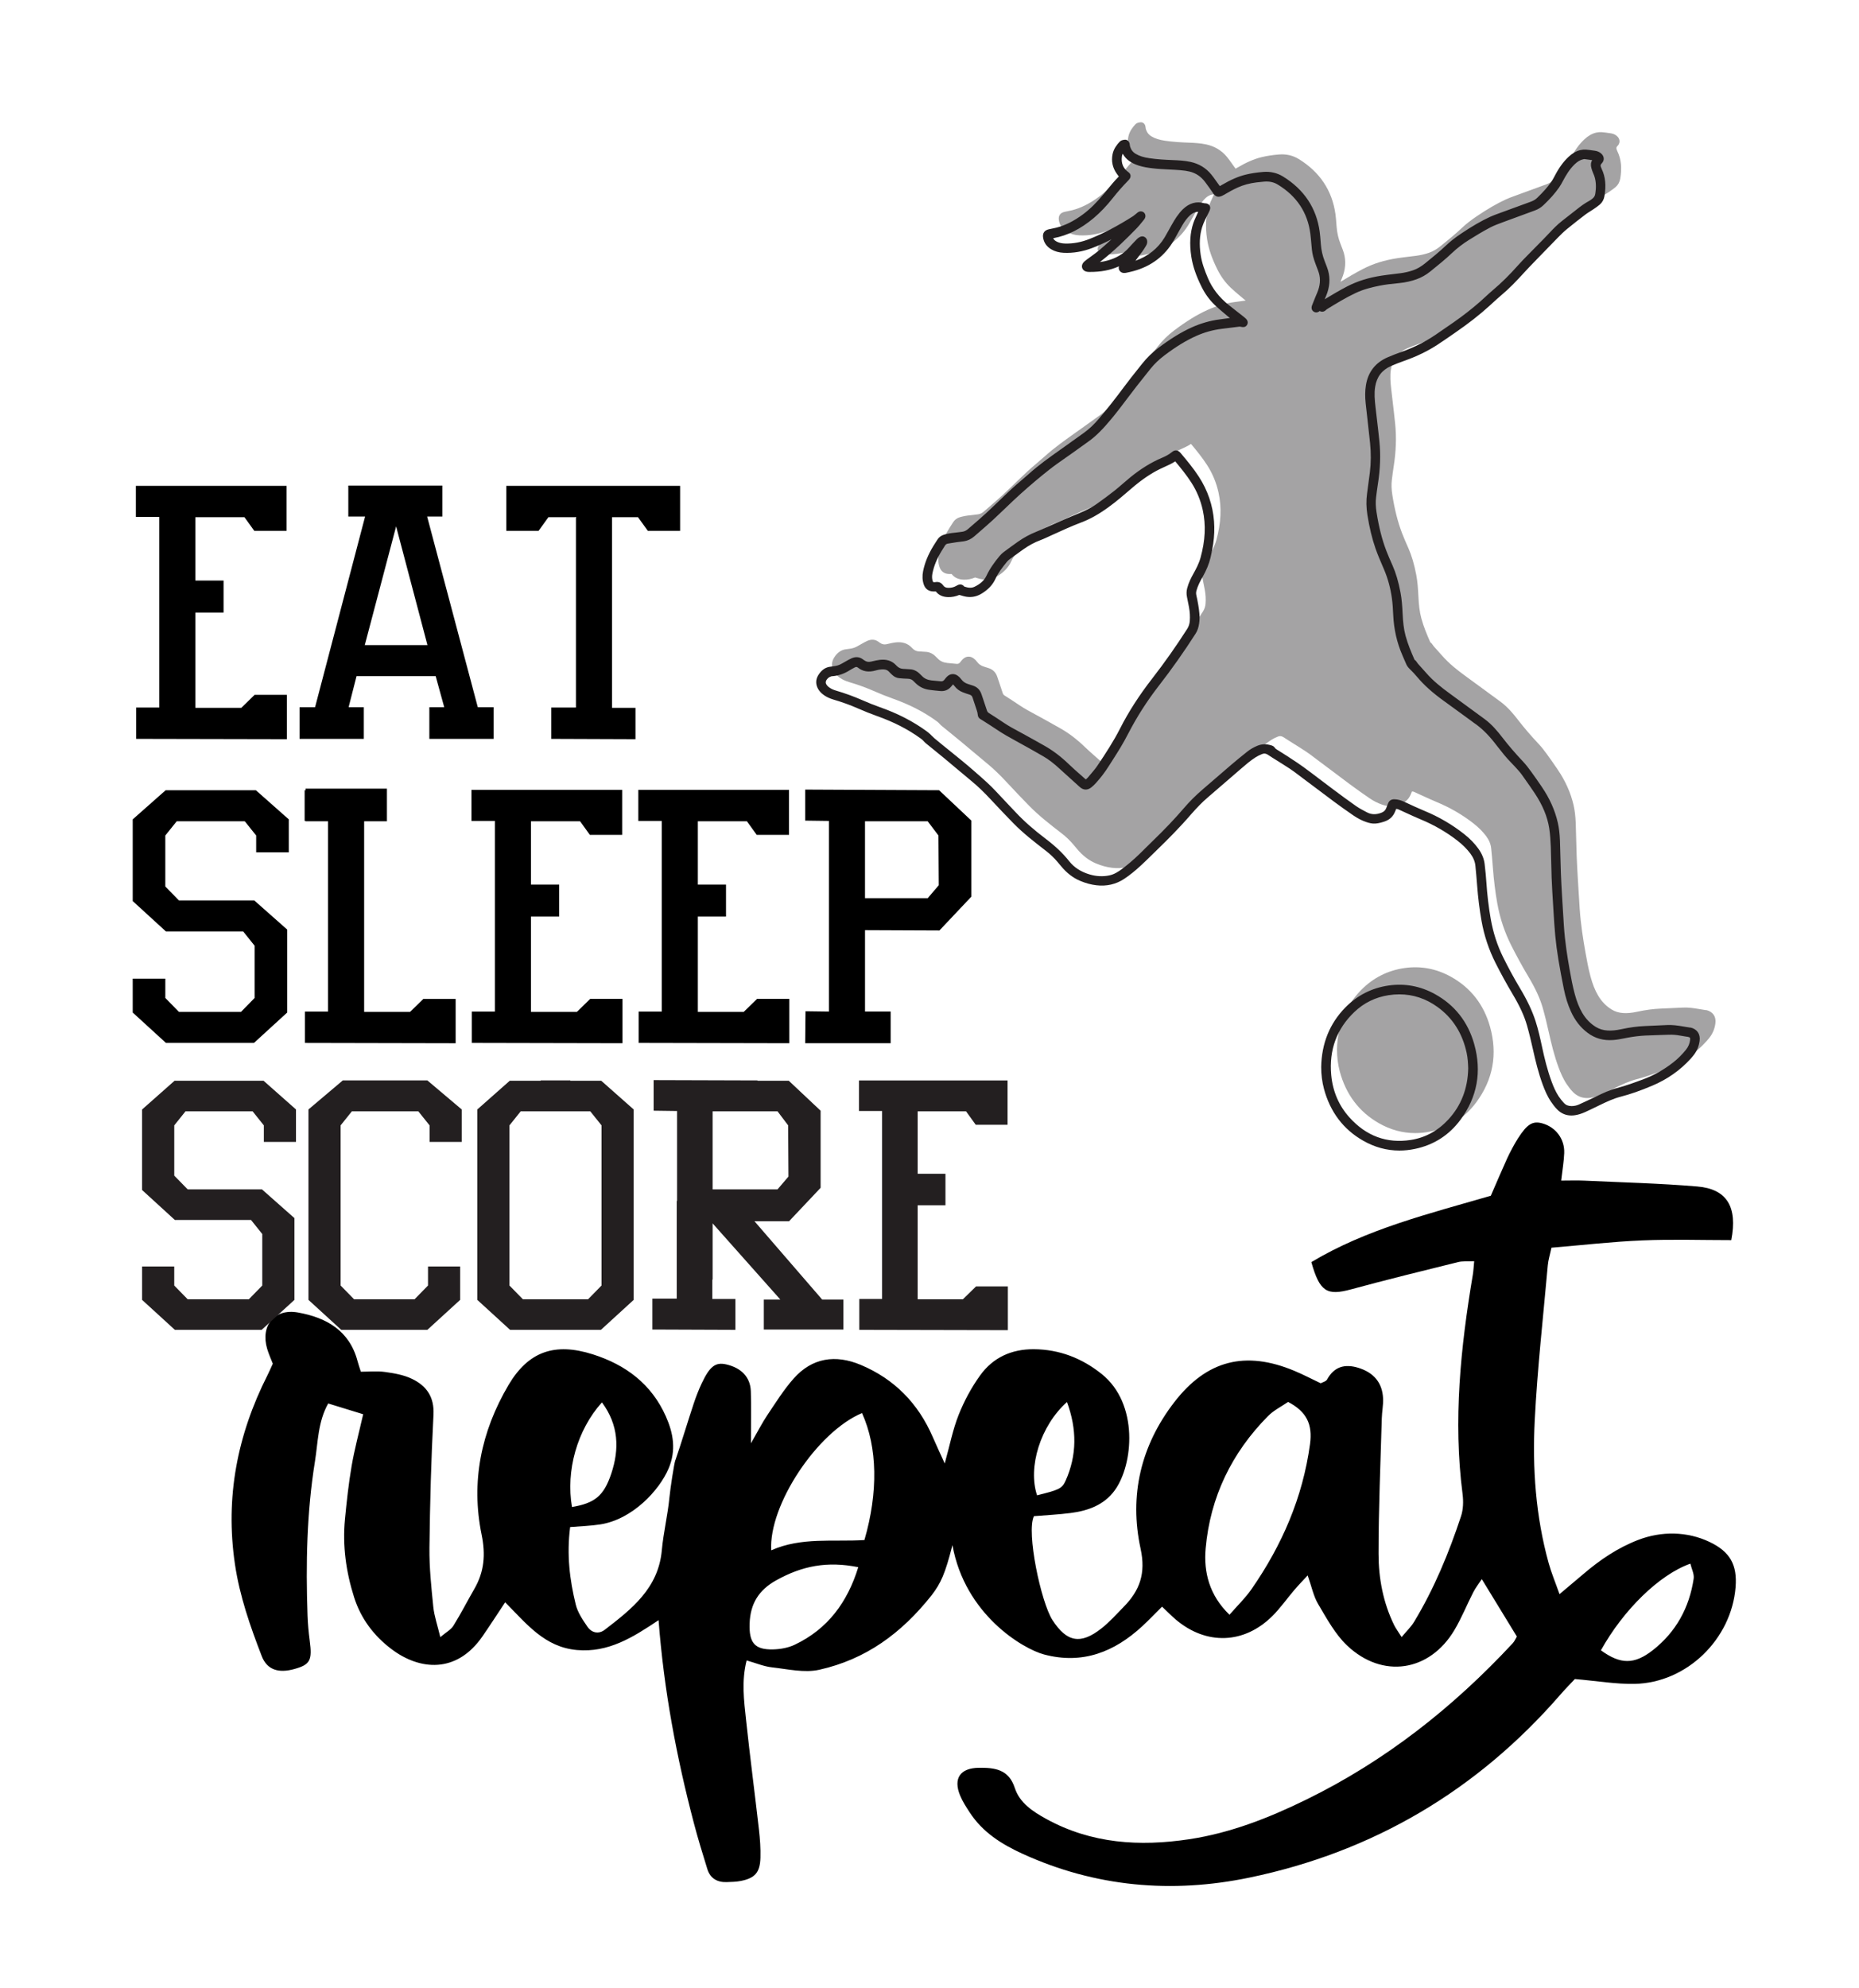
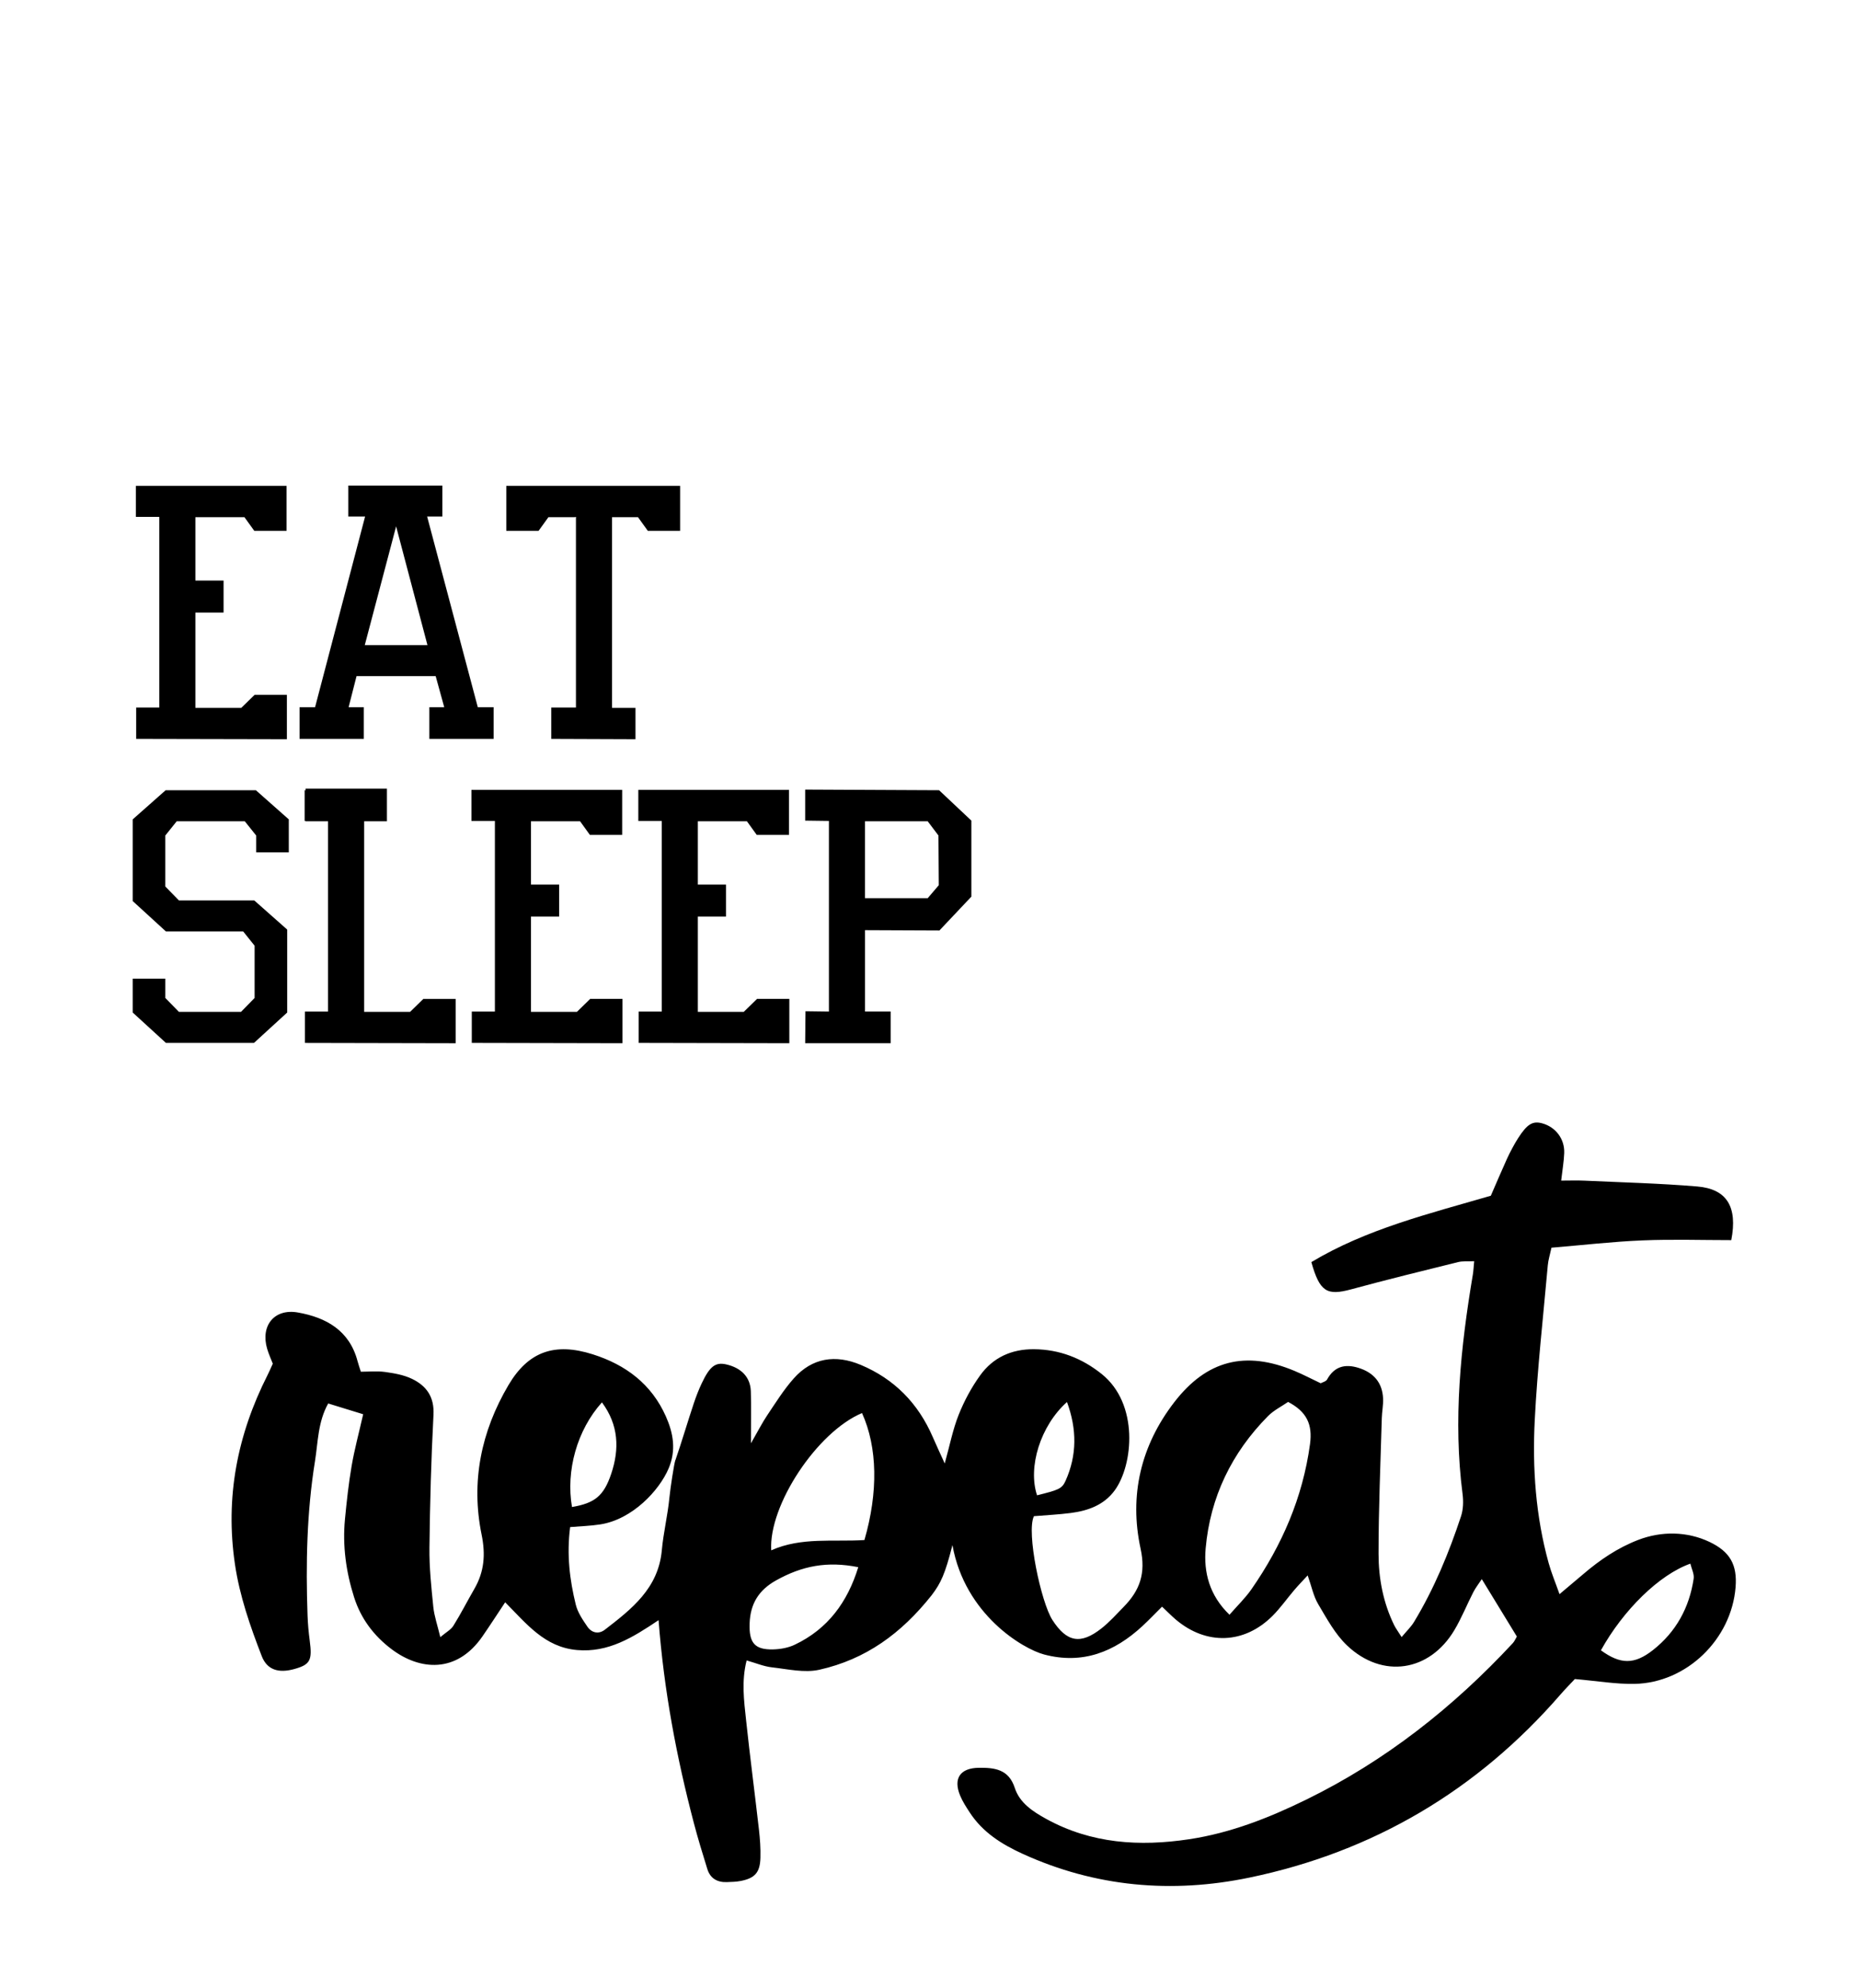
<svg xmlns="http://www.w3.org/2000/svg" id="Layer_1" data-name="Layer 1" viewBox="0 0 1168.98 1249.79">
  <defs>
    <style> .cls-1 { fill: #a4a3a4; } .cls-2 { fill: #231f20; } </style>
  </defs>
  <g>
-     <path class="cls-1" d="m1072.79,635.11c-.24-.05-.48-.09-.73-.13l-1.32-.21c-.93-.15-1.86-.3-2.79-.46-3.06-.51-6.33-.99-9.67-.83-4.65.23-9.31.43-13.96.63-4.72.2-9.55.84-14.77,1.97-3.4.73-6.19,1-8.78.84-2.72-.17-5.09-.88-7.26-2.19-3.51-2.12-6.41-5.11-8.62-8.89-1.93-3.29-3.43-7.04-4.71-11.79-1.37-5.07-2.3-10.1-3.29-15.68-1.31-7.41-2.9-17.2-3.56-27.22-.34-5.17-.66-10.33-.96-15.5l-.19-3.22c-.28-4.72-.56-9.61-.74-14.41-.13-3.35-.21-6.77-.29-10.07-.08-3.45-.17-7.01-.3-10.51-.17-4.35-.6-7.89-1.34-11.16-1.8-7.88-5.13-15.31-10.18-22.71-2.04-2.99-4.25-6.2-6.6-9.41-1.58-2.16-3.15-4.26-4.93-6.15-5.02-5.33-9.31-10.31-13.1-15.24-3.14-4.07-6.67-8.31-11.21-11.65-7.39-5.45-14.93-10.95-22.22-16.27l-.19-.14c-4.56-3.33-9.84-7.43-14.39-12.65-.98-1.13-1.99-2.24-2.99-3.35-.69-.76-1.38-1.53-2.07-2.3-.21-.23-.4-.52-.6-.82-.41-.61-.86-1.3-1.64-1.79-.03-.06-.05-.13-.08-.19-.03-.09-.07-.17-.1-.25-1.89-4.31-4.02-9.34-5.44-14.58-1.19-4.4-1.61-8.86-1.87-14.2-.21-4.21-.48-8.68-1.32-13.07-1.3-6.82-2.89-12.2-4.98-16.94l-.2-.44c-1.3-2.93-2.64-5.96-3.79-8.98-2.66-6.97-4.65-14.83-6.09-24.02-.55-3.52-.65-6.59-.29-9.47.33-2.69.68-5.47,1.11-8.18,1.52-9.59,1.84-18.41.97-26.97-.48-4.71-1.04-9.48-1.58-14.1-.3-2.51-.59-5.02-.87-7.52-.51-4.51-.88-8.57-.21-12.7,1.01-6.27,4.29-10.55,10.02-13.06,2.49-1.09,5.18-2.15,8.24-3.23,8.01-2.83,14.91-6.19,21.11-10.26,2.95-1.94,5.91-3.98,8.76-5.95l2.17-1.5c8.47-5.83,15.55-11.38,21.66-16.96l1.55-1.42c1.88-1.73,3.81-3.51,5.79-5.17,5.03-4.21,9.47-8.82,14.58-14.45,2.02-2.22,4.15-4.42,6.22-6.55l2.72-2.81c3.95-4.08,8.03-8.31,12.08-12.42,1.86-1.89,3.7-3.72,5.72-5.38,4.15-3.42,8.36-6.66,11.57-9.11.91-.7,1.88-1.31,2.91-1.95.69-.44,1.39-.87,2.06-1.33l.17-.11c1.33-.91,2.71-1.86,3.97-2.94,1.53-1.32,2.52-3.15,2.89-5.29,1.13-6.73.59-12.11-1.7-16.95-.08-.16-.14-.32-.2-.49-.07-.19-.14-.39-.23-.57-.5-1.1-.4-1.72.41-2.54.9-.91,1.35-2.05,1.26-3.2-.1-1.26-.8-2.44-2-3.33-1.01-.75-2.18-1.22-3.49-1.41l-1.19-.17c-1.45-.21-2.95-.43-4.46-.54-1.17-.08-2.4.02-3.56.29-2.61.62-5.04,2.01-7.44,4.26-3.31,3.11-6.1,6.98-8.79,12.19-.84,1.63-1.55,2.83-2.3,3.88-2.18,3.06-4.85,6.06-8.64,9.72-1.06,1.02-2.35,1.8-3.92,2.37-6.86,2.48-13.62,4.97-21.12,7.73-1.42.52-3.03,1.12-4.57,1.83-5.59,2.59-11.34,5.91-18.1,10.46-3.87,2.61-6.88,4.96-9.46,7.4-4.33,4.1-8.93,7.83-13.38,11.43-2.51,2.03-4.98,3.45-7.57,4.33-2.44.83-5.04,1.44-7.73,1.8-1.54.21-3.09.39-4.63.57-2.4.29-4.88.58-7.32.96-8.2,1.25-15.29,3.47-21.68,6.78-4.72,2.45-9.23,5.12-14.13,8.09.07-.17.14-.34.22-.51.48-1.14.98-2.32,1.4-3.53,1.88-5.47,1.83-10.88-.15-16.08l-.49-1.29c-.32-.85-.64-1.69-.97-2.53-1.32-3.33-2.13-6.91-2.42-10.64l-.11-1.4c-.16-2.16-.33-4.39-.63-6.58-2.04-14.78-9.77-26.42-22.98-34.59-3.74-2.31-7.95-3.3-12.5-2.92-4.17.34-7.79.9-11.07,1.71-4.66,1.15-9.43,3.21-14.99,6.49-.41.24-.82.48-1.24.72l-1.16-1.58c-.44-.6-.88-1.22-1.31-1.83-.94-1.33-1.92-2.71-2.99-4-3.33-4.04-7.69-6.67-12.96-7.81-3.7-.8-7.33-1-11.36-1.15-4.64-.18-9.61-.45-14.59-1.19-3.59-.53-6.19-1.36-8.46-2.69-1.82-1.07-3-2.59-3.62-4.66-.07-.25-.11-.54-.14-.85-.04-.34-.08-.68-.16-1.01-.38-1.54-1.56-2.49-2.95-2.39-1.19.09-2.42.32-3.33,1.29-1.56,1.68-3.72,4.31-4.42,7.81-.88,4.39,0,8.5,2.61,12.21.39.55.79,1.09,1.2,1.64l.12.16c-2.72,2.73-5.18,5.74-7.55,8.65-.61.75-1.22,1.49-1.83,2.23-4.66,5.63-8.87,9.76-13.25,12.99-5.7,4.2-11.17,6.93-16.74,8.33-.9.23-1.84.42-2.75.6-.66.13-1.31.26-1.96.41-2.65.6-3.92,2.4-3.55,5.06.44,3.22,2.17,5.75,5.15,7.52,2.25,1.33,4.82,2.05,7.87,2.19,5.91.27,11.92-.74,17.88-3.02,3.83-1.47,7.83-3.27,12.14-5.47-2.39,2.19-4.86,4.44-7.35,6.56-1.67,1.42-3.49,2.74-5.25,4.01-.98.71-1.96,1.42-2.92,2.15l-.18.14c-.77.58-1.56,1.18-2.16,1.99-.71.96-.93,2.11-.59,3.16.35,1.07,1.23,1.89,2.4,2.26.74.23,1.53.26,2.2.26,7.06.05,13.13-1.1,18.54-3.55-.24.8-.18,1.65.18,2.38.49.99,1.46,1.67,2.61,1.81.68.08,1.35-.03,1.87-.14,1.44-.31,2.93-.62,4.4-1.02,11.27-3.06,19.82-9.56,25.42-19.32.63-1.09,1.25-2.2,1.86-3.3l.62-1.11c.32-.56.63-1.13.94-1.69.64-1.17,1.31-2.38,2-3.53,1.56-2.61,3.05-4.53,4.69-6.06,1.06-1,2.24-1.67,3.6-2.08.62-.18,1.12-.24,1.65-.17-.17.34-.34.68-.49,1.03-.23.53-.48,1.05-.72,1.58-.63,1.35-1.28,2.75-1.78,4.2-2.16,6.28-2.6,13.28-1.35,21.4.92,5.92,2.97,11.95,6.46,18.96,2.21,4.44,5.04,8.31,8.42,11.52,1.88,1.78,3.88,3.47,5.82,5.1.66.56,1.33,1.12,1.99,1.68.49.42,1,.83,1.56,1.27l-.72.1c-2.05.28-3.95.54-5.85.79-5.92.78-11.76,2.46-17.36,4.98-6.73,3.04-13.5,7.2-21.31,13.12-3.64,2.76-7,6.06-9.99,9.82l-2.34,2.94c-2.97,3.72-6.04,7.57-8.93,11.47-5.5,7.42-10.68,13.99-15.85,20.07-3.04,3.58-6.07,6.45-9.26,8.76-4.71,3.42-9.34,6.72-13.25,9.49l-1.74,1.23c-6.72,4.77-13.68,9.69-19.94,15.35-1.56,1.41-3.2,2.8-4.79,4.15-1.91,1.62-3.89,3.31-5.77,5.05-2.69,2.49-5.37,5.07-7.97,7.57-2.59,2.49-5.27,5.07-7.95,7.55-2.76,2.55-5.66,5.05-8.46,7.47-1.06.92-2.13,1.84-3.19,2.76-1.14.99-2.32,1.55-3.62,1.71-.58.07-1.16.15-1.74.23-1,.14-2.02.28-3.03.37-2.42.21-4.6.62-6.67,1.23-1.81.54-3.23,1.6-4.21,3.15-.3.48-.61.96-.92,1.43-.54.83-1.07,1.67-1.59,2.51-3.29,5.38-5.41,10.57-6.47,15.88-.6,3.02-.46,5.76.43,8.38.93,2.71,2.94,4.22,5.83,4.35.51.02,1.02.02,1.51.01h.24s.06.04.08.07c1.75,2.25,4.23,3.39,7.57,3.49,2.4.07,4.8-.39,7.13-1.38l.69.21c.72.22,1.4.42,2.09.6,3.92,1.03,7.64.52,11.04-1.52,4.26-2.54,7.18-5.64,8.92-9.47,1.74-3.81,4.31-7.1,7.23-10.7.47-.58,1.1-1.15,1.96-1.79,2.34-1.73,4.86-3.54,8.18-5.9,3.65-2.59,7.26-4.53,11.02-5.92,1.19-.44,2.34-.96,3.46-1.47,1.28-.58,2.56-1.16,3.83-1.75,5.96-2.72,12.12-5.54,18.34-7.9,5.46-2.07,10.79-5.04,16.79-9.37,5.15-3.71,10.02-7.91,14.72-11.96l.11-.1c6.13-5.28,11.92-9.24,17.71-12.09.99-.49,2-.95,3.02-1.4,2.23-1,4.52-2.04,6.65-3.45,3.49,4.19,7.16,8.67,10.21,13.44,3.36,5.23,5.74,11.01,7.1,17.17,2.06,9.37,1.59,19.2-1.42,30.05-1.03,3.69-2.86,7.11-4.49,10.03-1.34,2.39-3,5.59-3.9,9.14-.46,1.82-.5,3.6-.11,5.45.43,2.06.85,4.16,1.24,6.26.58,3.12.75,6.01.53,8.83-.15,1.86-.69,3.5-1.65,5-6.94,10.84-14.3,21.28-21.88,31.04-8.34,10.73-15,21.08-20.35,31.63-4.02,7.92-8.95,15.44-14.08,23.1-1.34,2-2.96,3.9-4.53,5.74-.54.63-1.07,1.26-1.6,1.89-.33.39-.75.75-1.2,1.12l-.08.07c-.18-.12-.34-.24-.49-.37-.98-.87-1.97-1.74-2.95-2.61-2.37-2.08-4.83-4.24-7.13-6.46-5.02-4.85-10.08-8.69-15.48-11.74-5.22-2.95-9.61-5.42-14.09-7.85l-1.77-.95c-3.21-1.73-6.52-3.51-9.58-5.57-3.22-2.17-6.4-4.25-9.46-6.17-.66-.42-1.02-.89-1.27-1.68-.65-2.03-1.33-4.04-2.02-6.06-.46-1.35-.92-2.71-1.37-4.06-.92-2.8-2.79-4.65-5.54-5.5-.53-.16-1.06-.34-1.59-.51-.45-.15-.9-.3-1.36-.44-1.79-.56-3.16-1.51-4.17-2.91-.62-.86-1.4-1.64-2.26-2.27-2.2-1.6-4.78-1.4-6.75.53-.52.51-1.05,1.13-1.61,1.89-.64.86-1.36,1.18-2.44,1.05-1-.12-1.99-.2-2.99-.29-.94-.08-1.87-.16-2.81-.27-2.49-.29-4.42-1.2-5.92-2.78-.4-.43-.83-.83-1.25-1.23l-.31-.3c-1.8-1.72-3.9-2.63-6.22-2.7-.54-.02-1.08-.06-1.62-.1-.42-.03-.84-.06-1.27-.09l-1.12-.05q-2.37-.1-4.11-1.91l-.52-.54c-2.56-2.65-5.85-3.7-10.07-3.23-1.5.17-2.97.52-4.4.85-.4.1-.81.19-1.21.28-1.55.35-2.92.08-4.16-.82-.12-.09-.25-.18-.38-.26-.13-.09-.27-.18-.39-.27-2.14-1.66-4.57-1.91-7.23-.75-.6.26-1.21.57-1.82.9l-.19.1c-1.39.77-2.83,1.57-4.23,2.39-1.46.86-3.13,1.39-5.11,1.62-.28.03-.55.08-.83.12-.29.05-.58.1-.87.12-3.25.29-5.82,2.03-7.86,5.3-1.74,2.79-1.78,5.82-.12,8.75.83,1.46,2.06,2.75,3.77,3.94,1.64,1.14,3.58,2.03,5.91,2.72,5.29,1.55,10.4,3.4,15.19,5.49,4.42,1.93,8.32,3.49,11.95,4.78,10.67,3.78,19.65,8.38,27.47,14.05.51.37.99.72,1.41,1.11.26.24.5.51.74.77.37.4.75.82,1.2,1.19,1.76,1.45,3.54,2.89,5.31,4.32,2.2,1.78,4.4,3.57,6.58,5.37,2.63,2.18,5.24,4.38,7.85,6.57,3.04,2.56,6.08,5.11,9.14,7.64,3.88,3.2,7.68,6.84,11.97,11.45,5.19,5.57,9.84,10.46,14.22,14.93,6.28,6.42,13.44,11.95,20.38,17.31,2.92,2.25,5.39,4.61,7.55,7.21l.89,1.06c.41.49.82.97,1.23,1.46,3.6,4.37,7.57,7.41,12.13,9.31,3.43,1.42,6.69,2.31,9.96,2.7,6.53.79,12.47-.58,17.68-4.05,3.39-2.26,6.85-5.04,10.57-8.49,2.44-2.26,4.84-4.62,7.17-6.9,1.1-1.08,2.21-2.17,3.32-3.25,6.04-5.86,13.92-13.69,21.24-22.29,3.1-3.65,6.62-7.17,10.46-10.47,3.95-3.4,7.89-6.81,11.84-10.21l8.68-7.5c2.94-2.54,5.97-5.17,9.28-7.28,1.15-.74,2.51-1.41,4.15-2.07,1.24-.49,2.4-.33,3.66.52,1.89,1.27,3.86,2.49,5.75,3.67,1.21.75,2.41,1.5,3.61,2.27l1.52.97c1.85,1.17,3.77,2.39,5.54,3.71,4.21,3.13,8.4,6.29,12.58,9.44,4.09,3.08,8.17,6.16,12.28,9.21,3.68,2.74,7.6,5.54,12.36,8.81,2.73,1.88,5.4,3.25,8.17,4.19,1.54.52,3.58,1.11,5.72.95,2.24-.17,4.33-.82,5.9-1.36,3.14-1.09,5.34-3.22,6.53-6.32.18-.48.39-.94.58-1.39l.05-.13c.75-.06,1.4.25,2.19.63.17.08.34.16.51.24,1.37.61,2.73,1.24,4.09,1.87,2.83,1.3,5.75,2.64,8.68,3.86,8.38,3.47,16.14,7.96,23.05,13.34,3.36,2.62,6.03,5.29,8.16,8.16,1.84,2.48,2.87,4.99,3.14,7.68.4,3.97.76,8.06,1.07,12.16.6,7.96,1.51,15.3,2.78,22.44,1.63,9.21,4.6,18.13,8.83,26.51,3.32,6.59,6.95,13.19,10.78,19.63,4.51,7.58,7.29,13.65,9,19.66,1.47,5.16,2.69,10.39,3.68,14.82,1.63,7.27,3.45,14.99,6.27,22.55,1.21,3.24,2.76,7.02,5.11,10.49.99,1.46,2.34,3.35,3.99,4.99,2.47,2.47,5.44,3.71,8.84,3.71.76,0,1.54-.06,2.34-.19,2.03-.31,4.11-.96,6.35-1.98,2.54-1.15,5.09-2.39,7.55-3.59l1.23-.6c4.73-2.3,9.03-4.3,13.64-5.49,5.91-1.52,12.17-3.7,19.71-6.88,9.44-3.98,17.58-9.68,24.17-16.95.72-.79,1.44-1.67,2.16-2.61,1.89-2.49,3.06-5.4,3.49-8.67.57-4.28-1.62-7.42-5.84-8.39Z" />
-     <path class="cls-1" d="m912.22,614.01c-9.14-5.04-18.94-6.85-29.12-5.38-10.56,1.53-19.73,6.19-27.24,13.86-9.78,9.99-14.87,22.55-15.13,37.34v.02c0,4.79.58,9.41,1.73,13.72,3.89,14.52,12.16,25.48,24.59,32.58,7.27,4.16,14.92,6.24,22.85,6.24,3.19,0,6.43-.34,9.7-1.02,11.89-2.46,21.56-8.65,28.75-18.39,10.53-14.27,13.43-30.23,8.62-47.45-3.91-14.01-12.24-24.62-24.75-31.52Z" />
-   </g>
+     </g>
  <path d="m180.4,436.86v27.87l-94.76-.2v-19.71h14.53v-119.85h-14.73v-19.51h94.76v28.27h-20.31l-6.17-8.56h-30.86v39.82h17.72v20.11h-17.72v59.92h28.87l8.36-8.16h20.31Zm48.38,7.76v19.91h-40.41v-19.91h9.76l31.45-119.85h-10.55v-19.51h59.13v19.51h-9.56l31.85,119.85h9.95v19.91h-40.41v-19.91h9.36l-5.38-19.51h-49.77l-4.98,19.51h9.56Zm40.02-39.02l-19.71-74.66-19.71,74.66h39.42Zm92.97-80.43h-16.92l-6.17,8.56h-20.31v-28.27h109.3v28.27h-20.31l-6.17-8.56h-16.32v119.85h14.73v19.71l-52.96-.2v-19.71h15.53v-119.85h-.4v.2ZM104.16,496.83h56.74l20.7,18.32v20.7h-20.51v-10.55l-7.17-8.96h-42.8l-7.17,8.96v32.05l8.56,8.76h47.38l20.7,18.32v52.16l-20.9,19.11h-55.34l-20.9-19.11v-21.3h20.51v12.14l8.56,8.76h39.02l8.56-8.76v-32.85l-7.17-8.96h-48.58l-20.9-19.11v-51.36l20.7-18.32Zm87.99-1h51.16v20.51h-14.33v119.85h28.87l8.36-8.16h20.31v27.87l-94.76-.2v-19.71h14.53v-119.65h-14.13v-.2h-.6v-19.51l.6.4v-1.19Zm199.28,132.19v27.87l-94.76-.2v-19.71h14.53v-119.85h-14.73v-19.51h94.76v28.27h-20.31l-6.17-8.56h-30.86v39.82h17.72v20.11h-17.72v59.92h28.87l8.36-8.16h20.31Zm104.92,0v27.87l-94.76-.2v-19.71h14.53v-119.85h-14.73v-19.51h94.76v28.27h-20.31l-6.17-8.56h-30.86v39.82h17.72v20.11h-17.72v59.92h28.87l8.36-8.16h20.31Zm63.71,7.96v19.91h-53.75l.2-20.11,14.73.2v-119.85l-14.93-.2v-19.51l84.21.4,20.31,19.11v47.78l-20.11,21.3-46.78-.2v51.16h16.13Zm30.06-110.69l-6.77-8.96h-39.42v48.38h39.42l6.97-8.16-.2-31.26Z" />
  <path d="m424.72,918.01c4.09-11.85,7.6-23.9,11.58-35.8,1.41-4.21,3.01-8.36,4.9-12.38,5.13-10.9,8.71-13.56,15.49-12.01,9.43,2.16,15.13,8,15.44,16.79.34,9.78.08,19.59.08,32.82,4.54-7.88,7.12-13.01,10.3-17.73,5.27-7.84,10.32-15.96,16.56-23,11.63-13.12,26.32-15.22,42.1-8.62,21.2,8.88,36.21,24.22,45.34,45.32,2.26,5.23,4.7,10.39,7.56,16.7,3.18-11.43,5.08-21.38,8.77-30.62,3.47-8.7,8.04-17.21,13.52-24.8,8.09-11.2,19.68-16.52,33.8-16.41,16.13.13,30.19,5.66,42.57,15.55,23.52,18.77,19.94,57.11,8.24,73.18-6.72,9.23-16.8,12.84-27.68,14.24-7.57.97-15.21,1.34-23.13,2-4.91,9.99,4.45,54.16,11.65,65.31,9.06,14.02,17.77,15.51,30.83,5.23,5.09-4.01,9.47-8.93,14.02-13.59,10.04-10.26,13.96-20.92,10.57-36.51-7.25-33.36.06-64.77,21.24-92.18,20.34-26.33,44.64-32.53,75.53-19.61,5.45,2.28,10.7,5.04,16.48,7.79,1.19-.66,3.34-1.12,4.02-2.37,4.49-8.2,11.26-9.93,19.62-7.36,9.81,3,15.15,9.47,15.59,19.3.18,4.11-.7,8.26-.81,12.4-.79,28.42-2.06,56.84-2.04,85.27.01,15.4,2.89,30.67,9.8,44.79,1,2.04,2.41,3.88,4.71,7.54,3.12-3.76,5.92-6.4,7.83-9.57,12.64-20.88,21.89-43.33,29.53-66.42,1.42-4.31,1.54-9.4.96-13.96-5.99-46.4-1.22-92.26,6.47-138,.38-2.27.47-4.6.84-8.37-3.87.19-7.21-.16-10.26.59-22.4,5.54-44.81,11.05-67.08,17.09-15.27,4.14-19.78,1.62-25.06-17.11,34.54-20.74,73.62-30.31,112.86-41.73,3.34-7.66,6.69-15.59,10.26-23.45,1.64-3.62,4.7-9.34,6.85-12.68,5.82-9.07,9.31-11.09,15.45-9.32,8.27,2.38,13.9,9.76,13.59,18.57-.18,5.21-1.11,10.39-1.91,17.37,5.45,0,10.01-.18,14.55.03,23.68,1.1,47.4,1.68,71,3.66,18.6,1.56,25.49,12.72,21.41,33.74-18.43,0-37.22-.61-55.95.17-18.86.79-37.67,2.97-57.13,4.59-.92,4.35-1.99,7.66-2.29,11.03-2.9,32.46-6.55,64.88-8.21,97.4-1.54,30.24.59,60.45,8.76,89.89,1.69,6.09,4.16,11.97,6.82,19.49,6.11-5.15,10.56-8.84,14.96-12.61,10.43-8.93,21.63-16.53,34.57-21.51,14.53-5.58,30.74-5.4,44.8,1.29,12.93,6.15,17.5,14.37,16.38,28.47-2.61,32.73-30.74,60.13-63.48,60.77-11.71.23-23.46-1.82-37.58-3.04-2.04,2.19-5.7,5.87-9.1,9.78-52.31,60.25-117.66,98.88-195.61,115.07-48.71,10.11-96.73,5.94-142.57-14.97-13.12-5.99-25.09-13.51-33.18-25.9-2.26-3.46-4.57-6.99-6.13-10.79-4.4-10.68.04-17.27,11.85-17.39,9.75-.09,18.71.8,22.56,12.68,3.05,9.4,11.33,14.83,19.81,19.49,28.35,15.58,58.69,17.44,89.84,12.75,26.03-3.92,50.26-13.47,73.76-24.98,49.63-24.31,92.22-57.92,129.7-98.25,1.17-1.26,1.84-2.97,2.59-4.22-7.22-11.82-14.27-23.35-22.05-36.09-1.94,2.94-3.91,5.43-5.33,8.2-4.05,7.9-7.36,16.23-11.89,23.84-15.6,26.21-45.24,30.8-67.5,9.68-7.52-7.14-12.75-16.9-18.15-25.98-2.96-4.98-4.12-11.03-6.62-18.08-3.24,3.52-5.93,6.28-8.43,9.21-4.61,5.41-8.71,11.31-13.72,16.3-17.79,17.72-41.57,18.5-60.73,2.3-2.68-2.27-5.14-4.81-8.69-8.16-4.3,4.27-8.21,8.38-12.36,12.23-17.61,16.29-37.69,24.26-61.86,17.83-13.11-3.48-49.75-24.96-57.58-68.77-4.64,18.24-7.29,23.91-13.07,31.52-19.16,24.14-41.46,40.32-70.64,46.86-9.37,2.1-19.89-.4-29.81-1.51-5.13-.57-10.08-2.7-15.91-4.34-3.3,13.04-1.64,25.34-.34,37.51,2.45,22.97,5.47,45.89,8.09,68.84.67,5.87,1.1,11.83.93,17.73-.25,9.21-3.46,12.81-12.31,14.55-2.89.57-5.89.63-8.85.73-6.01.21-10.4-2.35-12.22-8.2-2.98-9.61-5.94-19.23-8.49-28.96-10.83-41.26-18.77-83.05-22.18-127.52-16.29,10.92-31.58,20.5-51.29,18.77-20.4-1.79-31.74-16.53-45.17-30.01-5.19,7.8-9.62,14.68-14.27,21.41-16.26,23.53-39.4,21.43-57.14,8.08-11.18-8.42-19.32-19.22-23.58-32.63-5.07-15.97-7.36-32.36-5.75-49.1,1.08-11.19,2.29-22.41,4.19-33.48,1.8-10.48,4.6-20.79,7.26-32.51-7.04-2.17-14.2-4.37-21.99-6.77-6.52,11.62-6.39,24.32-8.32,36.33-5.16,32.09-5.81,64.48-4.67,96.9.19,5.28.66,10.55,1.36,15.79,1.65,12.4.39,15.1-9.49,17.89-10.15,2.87-17.34.56-20.68-8.09-7.25-18.76-13.87-37.65-16.85-57.81-6.21-42,1.5-81.31,20.49-118.83,1.07-2.11,1.99-4.3,3.32-7.2-1.07-2.79-2.54-5.97-3.53-9.3-4.32-14.48,4.39-25.51,19.27-22.89,17.79,3.13,32.49,11.31,37.56,30.63.45,1.71,1.05,3.38,2.06,6.62,4.82,0,10.1-.55,15.2.15,5.76.79,11.79,1.84,16.96,4.33,9.11,4.39,14.12,11.34,13.52,22.63-1.46,27.81-2.22,55.68-2.54,83.53-.14,12.4,1.18,24.85,2.43,37.21.59,5.8,2.6,11.45,4.41,19.02,3.59-3.05,6.66-4.66,8.24-7.19,4.7-7.53,8.72-15.47,13.17-23.16,6.22-10.77,7.12-21.57,4.56-34.07-6.82-33.28-.32-64.88,16.87-94.02,12.56-21.28,29.18-26.93,53.06-19.36,20.78,6.59,36.93,18.76,45.93,39,4.72,10.63,6.6,21.31,1.71,32.8-5.87,13.8-22.75,31.94-42.86,35.11-6.23.98-12.58,1.14-19.05,1.69-2.24,17.52-.24,33.26,3.54,48.73,1.21,4.96,4.39,9.61,7.35,13.93,2.67,3.9,7.1,4.83,10.91,1.89,16.91-13.01,33.69-26.08,35.85-49.91,1.01-11.15,3.73-22.14,4.8-33.29.54-5.64,2.89-21.07,3.71-23.45Zm348.4,97.2c4.86-5.59,9.94-10.45,13.87-16.11,19.13-27.57,32.19-57.52,36.77-91.14,1.69-12.43-2.05-20.39-13.77-26.56-4.13,2.86-9.01,5.24-12.61,8.88-22.86,23.09-36.4,51-39.24,83.25-1.31,14.8,2.25,29.39,14.98,41.67Zm-231.08-126.8c-28.26,11.88-58.74,57.95-57.08,86.29,19.01-8.47,39.31-5.21,58.61-6.46,8.72-30.07,8.24-58.34-1.52-79.83Zm-2.34,96.89c-19.54-3.9-35.28-.86-51.73,8.33-10.85,6.06-16.15,14.65-16.59,26.99-.43,12.09,3.02,16.65,14.76,16.37,4.57-.11,9.5-.98,13.59-2.93,20.88-9.92,33.22-26.84,39.97-48.77Zm466.99,52.26c12.27,8.94,21,9.09,32.76-.17,14.52-11.44,22.84-26.68,25.56-44.84.44-2.94-1.3-6.21-2.07-9.47-19.59,6.93-42.21,29.18-56.25,54.49Zm-628.18-155.87c-15.66,17.39-22.76,43.02-18.83,65.79,14.27-2.46,19.95-6.85,24.68-20.93,5.24-15.6,4.68-30.66-5.85-44.87Zm292.44-.23c-16.75,14.93-24.72,41.01-18.82,58.66,13.13-3.33,15.6-3.93,17.91-9.09,7.21-16.09,7.22-32.37.91-49.57Z" />
-   <path class="cls-2" d="m109.78,679.46h55.93l20.41,18.06v20.41h-20.21v-10.4l-7.06-8.83h-42.2l-7.07,8.83v31.6l8.44,8.64h46.71l20.41,18.06v51.42l-20.61,18.84h-54.56l-20.61-18.84v-21h20.21v11.97l8.44,8.64h38.47l8.44-8.64v-32.38l-7.07-8.83h-47.89l-20.61-18.84v-50.63l20.41-18.06Zm180.55,38.47h-20.21v-10.4l-7.06-8.83h-41.8l-7.07,8.83v100.68l8.44,8.64h38.07l8.44-8.64v-11.97h20.21v21l-20.61,18.84h-54.17l-20.61-18.84v-119.72l21.59-18.25h53.19l21.59,18.25v20.41Zm49.65-38.66h18.65v.2h19.43l20.41,18.06v119.72l-20.61,18.84h-57.11l-20.61-18.84v-119.72l20.41-18.06h19.43v-.2Zm-19.63,28.26v100.68l8.44,8.64h41.02l8.44-8.64v-100.68l-7.06-8.83h-43.77l-7.06,8.83Zm127.56,109.12h14.52v19.43l-52.2-.2v-19.43h15.31v-61.43h.2v-56.52l-14.72-.2v-19.23l65.35.2v.2h19.63l20.02,18.84v48.48l-19.82,21h-21.78l42.59,49.26h13.35v18.84h-50.05v-18.84h10.4l-42.59-47.89v35.33h-.2v12.17Zm47.69-109.12l-6.67-8.83h-40.82v49.06h40.82l6.87-8.05-.2-32.19Zm138.16,101.27v27.48l-93.42-.2v-19.43h14.33v-118.15h-14.52v-19.23h93.42v27.87h-20.02l-6.08-8.44h-30.42v39.25h17.47v19.82h-17.47v59.07h28.46l8.24-8.05h20.02Z" />
-   <path class="cls-2" d="m1062.87,646.08c-.24-.05-.48-.09-.73-.13l-1.32-.21c-.93-.15-1.86-.3-2.79-.46-3.06-.51-6.33-.99-9.67-.83-4.65.23-9.31.43-13.96.63-4.72.2-9.55.84-14.77,1.97-3.4.73-6.19,1-8.78.84-2.72-.17-5.09-.88-7.26-2.19-3.51-2.12-6.41-5.11-8.62-8.89-1.93-3.29-3.43-7.04-4.71-11.79-1.37-5.07-2.3-10.1-3.29-15.68-1.31-7.41-2.9-17.2-3.56-27.22-.34-5.17-.66-10.33-.96-15.5l-.19-3.22c-.28-4.72-.56-9.61-.74-14.41-.13-3.35-.21-6.77-.29-10.07-.08-3.45-.17-7.01-.3-10.51-.17-4.35-.6-7.89-1.34-11.16-1.8-7.88-5.13-15.31-10.18-22.71-2.04-2.99-4.25-6.2-6.6-9.41-1.58-2.16-3.15-4.26-4.93-6.15-5.02-5.33-9.31-10.31-13.1-15.24-3.14-4.07-6.67-8.31-11.21-11.65-7.39-5.45-14.93-10.95-22.22-16.27l-.19-.14c-4.56-3.33-9.84-7.43-14.39-12.65-.98-1.13-1.99-2.24-2.99-3.35-.69-.76-1.38-1.53-2.07-2.3-.21-.23-.4-.52-.6-.82-.41-.61-.86-1.3-1.64-1.79-.03-.06-.05-.13-.08-.19-.03-.09-.07-.17-.1-.25-1.89-4.31-4.02-9.34-5.44-14.58-1.19-4.4-1.61-8.86-1.87-14.2-.21-4.21-.48-8.68-1.32-13.07-1.3-6.82-2.89-12.2-4.98-16.94l-.2-.44c-1.3-2.93-2.64-5.96-3.79-8.98-2.66-6.97-4.65-14.83-6.09-24.02-.55-3.52-.65-6.59-.29-9.47.33-2.69.68-5.47,1.11-8.18,1.52-9.59,1.84-18.41.97-26.97-.48-4.71-1.04-9.48-1.58-14.1-.3-2.51-.59-5.02-.87-7.52-.51-4.51-.88-8.57-.21-12.7,1.01-6.27,4.29-10.55,10.02-13.06,2.49-1.09,5.18-2.15,8.24-3.23,8.01-2.83,14.91-6.19,21.11-10.26,2.95-1.94,5.91-3.98,8.76-5.95l2.17-1.5c8.47-5.83,15.55-11.38,21.66-16.96l1.55-1.42c1.88-1.73,3.81-3.51,5.79-5.17,5.03-4.21,9.47-8.82,14.58-14.45,2.02-2.22,4.15-4.42,6.22-6.55l2.72-2.81c3.95-4.08,8.03-8.31,12.08-12.42,1.86-1.89,3.7-3.72,5.72-5.38,4.15-3.42,8.36-6.66,11.57-9.11.91-.7,1.88-1.31,2.91-1.95.69-.44,1.39-.87,2.06-1.33l.17-.11c1.33-.91,2.71-1.86,3.97-2.94,1.53-1.32,2.52-3.15,2.89-5.29,1.13-6.73.59-12.11-1.7-16.95-.08-.16-.14-.32-.2-.49-.07-.19-.14-.39-.23-.57-.5-1.1-.4-1.72.41-2.54.9-.91,1.35-2.05,1.26-3.2-.1-1.26-.8-2.44-2-3.33-1.01-.75-2.18-1.22-3.49-1.41l-1.19-.17c-1.45-.21-2.95-.43-4.46-.54-1.17-.08-2.4.02-3.56.29-2.61.62-5.04,2.01-7.44,4.26-3.31,3.11-6.1,6.98-8.79,12.19-.84,1.63-1.55,2.83-2.3,3.88-2.18,3.06-4.85,6.06-8.64,9.72-1.06,1.02-2.35,1.8-3.92,2.37-6.86,2.48-13.62,4.97-21.12,7.73-1.42.52-3.03,1.12-4.57,1.83-5.59,2.59-11.34,5.91-18.1,10.46-3.87,2.61-6.88,4.96-9.46,7.4-4.33,4.1-8.93,7.83-13.38,11.43-2.51,2.03-4.98,3.45-7.57,4.33-2.44.83-5.04,1.44-7.73,1.8-1.54.21-3.09.39-4.63.57-2.4.29-4.88.58-7.32.96-8.2,1.25-15.29,3.47-21.68,6.78-4.72,2.45-9.23,5.12-14.13,8.09.07-.17.14-.34.22-.51.48-1.14.98-2.32,1.4-3.53,1.88-5.47,1.83-10.88-.15-16.08l-.49-1.29c-.32-.85-.64-1.69-.97-2.53-1.32-3.33-2.13-6.91-2.42-10.64l-.11-1.4c-.16-2.16-.33-4.39-.63-6.58-2.04-14.78-9.77-26.42-22.98-34.59-3.74-2.31-7.95-3.3-12.5-2.92-4.17.34-7.79.9-11.07,1.71-4.66,1.15-9.43,3.21-14.99,6.49-.41.24-.82.48-1.24.72l-1.16-1.58c-.44-.6-.88-1.22-1.31-1.83-.94-1.33-1.92-2.71-2.99-4-3.33-4.04-7.69-6.67-12.96-7.81-3.7-.8-7.33-1-11.36-1.15-4.64-.18-9.61-.45-14.59-1.19-3.59-.53-6.19-1.36-8.46-2.69-1.82-1.07-3-2.59-3.62-4.66-.07-.25-.11-.54-.14-.85-.04-.34-.08-.68-.16-1.01-.38-1.54-1.56-2.49-2.95-2.39-1.19.09-2.42.32-3.33,1.29-1.56,1.68-3.72,4.31-4.42,7.81-.88,4.39,0,8.5,2.61,12.21.39.55.79,1.09,1.2,1.64l.12.16c-2.72,2.73-5.18,5.74-7.55,8.65-.61.75-1.22,1.49-1.83,2.23-4.66,5.63-8.87,9.76-13.25,12.99-5.7,4.2-11.17,6.93-16.74,8.33-.9.23-1.84.42-2.75.6-.66.13-1.31.26-1.96.41-2.65.6-3.92,2.4-3.55,5.06.44,3.22,2.17,5.75,5.15,7.52,2.25,1.33,4.82,2.05,7.87,2.19,5.91.27,11.92-.74,17.88-3.02,3.83-1.47,7.83-3.27,12.14-5.47-2.39,2.19-4.86,4.44-7.35,6.56-1.67,1.42-3.49,2.74-5.25,4.01-.98.71-1.96,1.42-2.92,2.15l-.18.14c-.77.58-1.56,1.18-2.16,1.99-.71.96-.93,2.11-.59,3.16.35,1.07,1.23,1.89,2.4,2.26.74.23,1.53.26,2.2.26,7.06.05,13.13-1.1,18.54-3.55-.24.8-.18,1.65.18,2.38.49.99,1.46,1.67,2.61,1.81.68.08,1.35-.03,1.87-.14,1.44-.31,2.93-.62,4.4-1.02,11.27-3.06,19.82-9.56,25.42-19.32.63-1.09,1.25-2.2,1.86-3.3l.62-1.11c.32-.56.63-1.13.94-1.69.64-1.17,1.31-2.38,2-3.53,1.56-2.61,3.05-4.53,4.69-6.06,1.06-1,2.24-1.67,3.6-2.08.62-.18,1.12-.24,1.65-.17-.17.34-.34.68-.49,1.03-.23.53-.48,1.05-.72,1.58-.63,1.35-1.28,2.75-1.78,4.2-2.16,6.28-2.6,13.28-1.35,21.4.92,5.92,2.97,11.95,6.46,18.96,2.21,4.44,5.04,8.31,8.42,11.52,1.88,1.78,3.88,3.47,5.82,5.1.66.56,1.33,1.12,1.99,1.68.49.42,1,.83,1.56,1.27l-.72.1c-2.05.28-3.95.54-5.85.79-5.92.78-11.76,2.46-17.36,4.98-6.73,3.04-13.5,7.2-21.31,13.12-3.64,2.76-7,6.06-9.99,9.82l-2.34,2.94c-2.97,3.72-6.04,7.57-8.93,11.47-5.5,7.42-10.68,13.99-15.85,20.07-3.04,3.58-6.07,6.45-9.26,8.76-4.71,3.42-9.34,6.72-13.25,9.49l-1.74,1.23c-6.72,4.77-13.68,9.69-19.94,15.35-1.56,1.41-3.2,2.8-4.79,4.15-1.91,1.62-3.89,3.31-5.77,5.05-2.69,2.49-5.37,5.07-7.97,7.57-2.59,2.49-5.27,5.07-7.95,7.55-2.76,2.55-5.66,5.05-8.46,7.47-1.06.92-2.13,1.84-3.19,2.76-1.14.99-2.32,1.55-3.62,1.71-.58.07-1.16.15-1.74.23-1,.14-2.02.28-3.03.37-2.42.21-4.6.62-6.67,1.23-1.81.54-3.23,1.6-4.21,3.15-.3.48-.61.96-.92,1.43-.54.83-1.07,1.67-1.59,2.51-3.29,5.38-5.41,10.57-6.47,15.88-.6,3.02-.46,5.76.43,8.38.93,2.71,2.94,4.22,5.83,4.35.51.02,1.02.02,1.51.01h.24s.06.04.08.07c1.75,2.25,4.23,3.39,7.57,3.49,2.4.07,4.8-.39,7.13-1.38l.69.21c.72.22,1.4.42,2.09.6,3.92,1.03,7.64.52,11.04-1.52,4.26-2.54,7.18-5.64,8.92-9.47,1.74-3.81,4.31-7.1,7.23-10.7.47-.58,1.1-1.15,1.96-1.79,2.34-1.73,4.86-3.54,8.18-5.9,3.65-2.59,7.26-4.53,11.02-5.92,1.19-.44,2.34-.96,3.46-1.47,1.28-.58,2.56-1.16,3.83-1.75,5.96-2.72,12.12-5.54,18.34-7.9,5.46-2.07,10.79-5.04,16.79-9.37,5.15-3.71,10.02-7.91,14.72-11.96l.11-.1c6.13-5.28,11.92-9.24,17.71-12.09.99-.49,2-.95,3.02-1.4,2.23-1,4.52-2.04,6.65-3.45,3.49,4.19,7.16,8.67,10.21,13.44,3.36,5.23,5.74,11.01,7.1,17.17,2.06,9.37,1.59,19.2-1.42,30.05-1.03,3.69-2.86,7.11-4.49,10.03-1.34,2.39-3,5.59-3.9,9.14-.46,1.82-.5,3.6-.11,5.45.43,2.06.85,4.16,1.24,6.26.58,3.12.75,6.01.53,8.83-.15,1.86-.69,3.5-1.65,5-6.94,10.84-14.3,21.28-21.88,31.04-8.34,10.73-15,21.08-20.35,31.63-4.02,7.92-8.95,15.44-14.08,23.1-1.34,2-2.96,3.9-4.53,5.74-.54.63-1.07,1.26-1.6,1.89-.33.39-.75.75-1.2,1.12l-.08.07c-.18-.12-.34-.24-.49-.37-.98-.87-1.97-1.74-2.95-2.61-2.37-2.08-4.83-4.24-7.13-6.46-5.02-4.85-10.08-8.69-15.48-11.74-5.22-2.95-9.61-5.42-14.09-7.85l-1.77-.95c-3.21-1.73-6.52-3.51-9.58-5.57-3.22-2.17-6.4-4.25-9.46-6.17-.66-.42-1.02-.89-1.27-1.68-.65-2.03-1.33-4.04-2.02-6.06-.46-1.35-.92-2.71-1.37-4.06-.92-2.8-2.79-4.65-5.54-5.5-.53-.16-1.06-.34-1.59-.51-.45-.15-.9-.3-1.36-.44-1.79-.56-3.16-1.51-4.17-2.91-.62-.86-1.4-1.64-2.26-2.27-2.2-1.6-4.78-1.4-6.75.53-.52.51-1.05,1.13-1.61,1.89-.64.86-1.36,1.18-2.44,1.05-1-.12-1.99-.2-2.99-.29-.94-.08-1.87-.16-2.81-.27-2.49-.29-4.42-1.2-5.92-2.78-.4-.43-.83-.83-1.25-1.23l-.31-.3c-1.8-1.72-3.9-2.63-6.22-2.7-.54-.02-1.08-.06-1.62-.1-.42-.03-.84-.06-1.27-.09l-1.12-.05q-2.37-.1-4.11-1.91l-.52-.54c-2.56-2.65-5.85-3.7-10.07-3.23-1.5.17-2.97.52-4.4.85-.4.1-.81.19-1.21.28-1.55.35-2.92.08-4.16-.82-.12-.09-.25-.18-.38-.26-.13-.09-.27-.18-.39-.27-2.14-1.66-4.57-1.91-7.23-.75-.6.26-1.21.57-1.82.9l-.19.1c-1.39.77-2.83,1.57-4.23,2.39-1.46.86-3.13,1.39-5.11,1.62-.28.03-.55.08-.83.12-.29.05-.58.1-.87.12-3.25.29-5.82,2.03-7.86,5.3-1.74,2.79-1.78,5.82-.12,8.75.83,1.46,2.06,2.75,3.77,3.94,1.64,1.14,3.58,2.03,5.91,2.72,5.29,1.55,10.4,3.4,15.19,5.49,4.42,1.93,8.32,3.49,11.95,4.78,10.67,3.78,19.65,8.38,27.47,14.05.51.37.99.72,1.41,1.11.26.24.5.51.74.77.37.4.75.82,1.2,1.19,1.76,1.45,3.54,2.89,5.31,4.32,2.2,1.78,4.4,3.57,6.58,5.37,2.63,2.18,5.24,4.38,7.85,6.57,3.04,2.56,6.08,5.11,9.14,7.64,3.88,3.2,7.68,6.84,11.97,11.45,5.19,5.57,9.84,10.46,14.22,14.93,6.28,6.42,13.44,11.95,20.38,17.31,2.92,2.25,5.39,4.61,7.55,7.21l.89,1.06c.41.49.82.97,1.23,1.46,3.6,4.37,7.57,7.41,12.13,9.31,3.43,1.42,6.69,2.31,9.96,2.7,6.53.79,12.47-.58,17.68-4.05,3.39-2.26,6.85-5.04,10.57-8.49,2.44-2.26,4.84-4.62,7.17-6.9,1.1-1.08,2.21-2.17,3.32-3.25,6.04-5.86,13.92-13.69,21.24-22.29,3.1-3.65,6.62-7.17,10.46-10.47,3.95-3.4,7.89-6.81,11.84-10.21l8.68-7.5c2.94-2.54,5.97-5.17,9.28-7.28,1.15-.74,2.51-1.41,4.15-2.07,1.24-.49,2.4-.33,3.66.52,1.89,1.27,3.86,2.49,5.75,3.67,1.21.75,2.41,1.5,3.61,2.27l1.52.97c1.85,1.17,3.77,2.39,5.54,3.71,4.21,3.13,8.4,6.29,12.58,9.44,4.09,3.08,8.17,6.16,12.28,9.21,3.68,2.74,7.6,5.54,12.36,8.81,2.73,1.88,5.4,3.25,8.17,4.19,1.54.52,3.58,1.11,5.72.95,2.24-.17,4.33-.82,5.9-1.36,3.14-1.09,5.34-3.22,6.53-6.32.18-.48.39-.94.58-1.39l.05-.13c.75-.06,1.4.25,2.19.63.17.08.34.16.51.24,1.37.61,2.73,1.24,4.09,1.87,2.83,1.3,5.75,2.64,8.68,3.86,8.38,3.47,16.14,7.96,23.05,13.34,3.36,2.62,6.03,5.29,8.16,8.16,1.84,2.48,2.87,4.99,3.14,7.68.4,3.97.76,8.06,1.07,12.16.6,7.96,1.51,15.3,2.78,22.44,1.63,9.21,4.6,18.13,8.83,26.51,3.32,6.59,6.95,13.19,10.78,19.63,4.51,7.58,7.29,13.65,9,19.66,1.47,5.16,2.69,10.39,3.68,14.82,1.63,7.27,3.45,14.99,6.27,22.55,1.21,3.24,2.76,7.02,5.11,10.49.99,1.46,2.34,3.35,3.99,4.99,2.47,2.47,5.44,3.71,8.84,3.71.76,0,1.54-.06,2.34-.19,2.03-.31,4.11-.96,6.35-1.98,2.54-1.15,5.09-2.39,7.55-3.59l1.23-.6c4.73-2.3,9.03-4.3,13.64-5.49,5.91-1.52,12.17-3.7,19.71-6.88,9.44-3.98,17.58-9.68,24.17-16.95.72-.79,1.44-1.67,2.16-2.61,1.89-2.49,3.06-5.4,3.49-8.67.57-4.28-1.62-7.42-5.84-8.39Zm-74.74,49.31c-1.97,0-3.5-.62-4.67-1.89-1.3-1.41-2.44-2.85-3.38-4.28-1.93-2.95-3.25-6.14-4.27-8.88-2.84-7.57-4.69-15.42-6.12-22.1-1.18-5.5-2.37-10.86-4.05-16.09-2.11-6.59-5.3-13.33-10.04-21.22-3.45-5.75-6.84-11.98-10.35-19.03-3.67-7.37-6.3-15.45-7.82-24.01-1.31-7.41-2.25-15.28-2.78-23.4-.21-3.27-.56-6.84-1.08-11.26-.4-3.37-1.7-6.55-3.98-9.71-2.38-3.29-5.27-6.26-8.83-9.08-7.58-5.99-15.97-10.9-24.95-14.6-3.88-1.6-7.75-3.41-11.5-5.16l-1.18-.55c-2.27-1.06-4.29-1.58-6.36-1.62-.04,0-.09,0-.13,0-1.76,0-3.04.84-3.72,2.44-.41.96-.81,1.98-1.23,3.11-.53,1.41-1.47,2.31-3.06,2.92-3.31,1.27-6.24,1.21-8.95-.21l-.3-.15c-2.25-1.17-4.58-2.39-6.65-3.83-5.02-3.5-10.01-7.22-14.41-10.51-2.56-1.91-5.11-3.84-7.65-5.77-3.58-2.72-7.29-5.54-10.99-8.24-2.68-1.96-5.49-3.8-8.22-5.57-.82-.53-1.64-1.07-2.45-1.61-1.18-.78-2.38-1.52-3.58-2.26-.73-.45-1.46-.9-2.19-1.36-.7-.44-1.3-.83-1.69-1.46-.48-.77-1.42-1.18-1.94-1.34-3.22-1.05-6.18-.98-9.04.22-2.35.99-4.45,2.21-6.26,3.65-3.8,3.02-7.1,5.73-10.08,8.28-3.16,2.7-6.3,5.42-9.44,8.13-2.88,2.5-5.76,4.99-8.66,7.47-4.22,3.61-8.18,7.57-11.78,11.78-5.62,6.57-11.98,13.25-20.03,21.03-1.36,1.31-2.7,2.65-4.04,3.98-1.23,1.22-2.47,2.45-3.71,3.66-3.78,3.67-7.46,6.81-11.26,9.62-2.11,1.55-4.67,3.23-7.71,3.87-4.03.85-8.2.65-12.36-.58-5.56-1.64-9.79-4.38-12.96-8.39-3.77-4.77-8.5-9.29-14.46-13.82-7.9-5.99-13.96-11.34-19.09-16.83-1.7-1.82-3.41-3.62-5.13-5.42-2.31-2.42-4.69-4.93-6.99-7.44-3.89-4.24-8.25-8.05-12.47-11.73l-1.95-1.71c-4.76-4.17-9.75-8.2-14.58-12.09-3.3-2.66-6.72-5.41-10.02-8.18-.54-.46-1.05-.97-1.58-1.51-.38-.39-.77-.78-1.17-1.15-.66-.61-1.34-1.17-2.03-1.68-8.65-6.32-18.35-11.31-29.65-15.27-3.37-1.18-6.89-2.59-11.09-4.43-5.23-2.3-10.79-4.31-16.51-5.99-1.74-.51-3.16-1.21-4.34-2.12-.89-.69-1.95-1.77-1.97-3.01-.01-.98.6-1.99,1.83-3,.36-.3.9-.5,1.47-.72l.32-.12c.09-.04.31-.05.49-.05.13,0,.26-.01.39-.02,3.76-.35,7.38-1.64,10.76-3.83.7-.45,1.44-.84,2.23-1.26l.75-.4c.78-.42,1.35-.39,1.97.11,3.06,2.48,6.72,3.07,11.2,1.8,1.78-.51,3.43-.72,5.05-.65,1.41.06,2.44.51,3.27,1.41.62.69,1.3,1.32,1.95,1.93l.19.17c1.28,1.19,2.76,1.87,4.41,2.01l.73.06c1.43.12,2.91.25,4.38.26,1.7,0,2.94.53,3.92,1.63.34.39.71.73,1.07,1.06l.38.35c2.23,2.13,4.96,3.44,8.12,3.91,2.41.35,4.87.59,7.19.8,2.68.24,4.94-.68,6.72-2.73l1.26-1.45c.36.39.67.73.94,1.09,1.33,1.76,3.08,3.07,5.21,3.88l.13.05c1.29.49,2.62.99,3.99,1.37,1.08.29,1.71.92,2.05,2.04.13.44.27.89.42,1.32l.7,2.1c.53,1.56,1.05,3.12,1.55,4.7.24.77.47,1.58.52,2.37.07,1.3.61,2.24,1.65,2.88.22.13.44.26.66.39.28.16.55.32.82.5.77.49,1.54.99,2.31,1.48,1.92,1.22,3.91,2.48,5.82,3.78,4.33,2.95,8.82,5.46,12.25,7.32,6.49,3.52,12.81,7.12,17.58,9.87,3.42,1.96,6.79,4.54,10.61,8.09,2.13,1.98,4.32,3.94,6.45,5.84,1.96,1.75,3.98,3.56,5.94,5.37,2.32,2.15,4.95,2.24,7.41.26.96-.77,1.89-1.66,2.78-2.64,3-3.3,5.73-6.88,8.1-10.64.75-1.18,1.5-2.36,2.26-3.54,1.69-2.65,3.45-5.4,5.1-8.14,1.66-2.75,3.3-5.71,5.03-9.05,5.34-10.34,11.78-20.39,19.16-29.89,8.09-10.42,15.87-21.44,23.11-32.77,1.12-1.75,1.82-3.79,2.2-6.41.6-4.17.01-8.23-.58-11.71-.4-2.33-.78-4.23-1.18-5.96-.23-.98-.2-1.92.08-2.96.83-3.02,2.31-5.83,3.79-8.42,2.46-4.31,4.1-8.32,5.04-12.26.71-2.98,1.27-5.89,1.68-8.66.7-4.75.88-9.51.53-14.17-.76-10.05-3.98-19.5-9.57-28.1-3.32-5.11-7.15-9.75-11.46-14.86-1.64-1.95-3.58-2.16-5.45-.59-2.04,1.71-4.41,2.83-6.46,3.7-6.68,2.84-13.12,6.82-19.67,12.14-1.54,1.25-3.05,2.56-4.52,3.84-1.71,1.48-3.47,3.02-5.26,4.44-3.57,2.83-7.43,5.71-11.47,8.56-4.46,3.15-9.61,5.25-14.59,7.28l-1.73.71c-2.85,1.17-5.71,2.44-8.47,3.67-1.1.49-2.19.97-3.29,1.45-1.07.47-2.13.95-3.19,1.43-2.14.97-4.34,1.96-6.55,2.84-4.09,1.62-8,3.74-11.61,6.29-3.15,2.23-6.23,4.46-9.13,6.64-.87.65-1.72,1.48-2.52,2.46-2.77,3.38-5.9,7.47-8.08,12.15-1.4,3.01-3.8,5.26-7.57,7.08-1.76.85-3.69.82-6.39-.08-.05-.03-.18-.16-.26-.25-.1-.1-.19-.2-.29-.29-.95-.88-2.17-1.07-3.42-.53-.35.15-.69.34-1.03.53-.14.08-.27.15-.41.23-1.42.76-2.99,1.11-4.74,1.07-1.51-.03-2.5-.51-3.21-1.54-1.23-1.78-2.98-2.48-5.13-2.01-1.18.08-1.27.01-1.57-1.15-.34-1.31-.36-2.74-.04-4.36.92-4.66,2.81-9.29,5.79-14.15.3-.49.61-.97.91-1.45.39-.61.79-1.23,1.16-1.85.44-.74,1-1.15,1.75-1.28,1.8-.31,3.66-.61,5.52-.88.72-.1,1.44-.19,2.16-.27.82-.1,1.65-.19,2.46-.31,2.41-.36,4.62-1.41,6.57-3.11.94-.82,1.88-1.63,2.82-2.45,3.07-2.66,6.25-5.42,9.3-8.23,2.45-2.27,4.9-4.62,7.27-6.89,3.19-3.06,6.49-6.23,9.83-9.23,6.2-5.56,12.01-10.46,17.76-14.99,3.5-2.76,7.24-5.37,10.85-7.89,1.68-1.17,3.36-2.35,5.03-3.54,1.09-.78,2.17-1.56,3.26-2.35,1.8-1.3,3.6-2.6,5.41-3.88,5.34-3.76,9.69-8.43,14.57-14.28,3.55-4.26,6.94-8.75,10.21-13.09,1.87-2.48,3.8-5.04,5.74-7.52,2.93-3.76,5.96-7.54,8.81-11.09,2.44-3.03,5.31-5.78,8.78-8.4,7.27-5.48,13.62-9.36,19.98-12.2,5.03-2.25,10.38-3.74,15.91-4.43l3.24-.41c2.64-.33,5.27-.67,7.91-.98.32-.04.73.05,1.16.13l.23.05c.59.11,2.4.46,3.43-1.24.77-1.26.54-2.67-.62-3.86-.54-.55-1.14-1.02-1.72-1.48l-.15-.12c-1.14-.9-2.28-1.79-3.42-2.68-1.92-1.5-3.84-3-5.74-4.52-5.88-4.72-10.24-10.38-12.96-16.82-1.91-4.52-3.78-9.41-4.53-14.55-.98-6.63-.68-12.34.9-17.44.48-1.56,1.16-3.11,1.82-4.56.47-1.02,1-2.05,1.51-3.05.34-.65.67-1.3.99-1.96.27-.54.56-1.18.7-1.86.17-.85.02-1.67-.43-2.31-.46-.66-1.21-1.09-2.1-1.22-.21-.03-.43-.04-.64-.05-.22-.01-.43-.02-.57-.06-4.83-1.37-9.33-.1-13.38,3.79-1.3,1.25-2.55,2.77-3.95,4.78-1.1,1.59-2.07,3.28-3.01,4.92l-.55.96c-.56.97-1.1,1.95-1.63,2.93-.76,1.38-1.54,2.8-2.36,4.16-4.21,6.92-10.38,11.84-18.34,14.64.42-.56.84-1.12,1.26-1.68,1.04-1.37,2.07-2.74,3.08-4.13.83-1.15,1.56-2.33,2.36-3.66.6-1,.83-2.03.69-3.07-.14-1.02-.71-1.89-1.55-2.38-.79-.47-1.75-.54-2.63-.2-.8.31-1.6.84-2.26,1.51-1.74,1.78-3.45,3.6-5.08,5.42-3.52,3.95-7.98,6.6-13.65,8.1-1.33.35-2.85.71-4.55.89,8.86-6.86,16.67-14.58,23.2-21.3,1.12-1.15,2.13-2.4,3.11-3.62.4-.49.8-.99,1.21-1.48.35-.42.6-.79.78-1.17.58-1.21.36-2.61-.57-3.49-.93-.88-2.38-1.05-3.52-.4-.39.22-.72.5-1.01.75-.11.1-.22.19-.34.28-.23.19-.46.38-.69.57-.46.39-.9.75-1.36,1.05-9.69,6.18-18.62,10.85-27.3,14.29-5.22,2.07-10.25,3.01-15.32,2.89-1.96-.05-3.62-.4-5.07-1.07-1.22-.57-2.03-1.28-2.52-2.25.09-.03.18-.06.26-.07,8.83-1.63,17.11-5.79,25.32-12.71,4.14-3.49,8.08-7.62,12.05-12.65,2.89-3.65,6.01-7.21,9.29-10.57l.1-.1c.35-.36.72-.74,1.03-1.19,1.05-1.52.77-3.19-.72-4.25-3.31-2.36-4.66-5.6-4.11-9.89.07-.58.25-1.14.54-1.7,1.94,3.5,5.18,5.89,10.09,7.46,2.82.9,5.67,1.33,8.34,1.66,3.52.44,7.1.61,10.55.78,2.27.11,4.62.22,6.92.41,2.48.2,4.44.49,6.17.9,3.93.94,7.23,3.18,9.81,6.68l.51.69c1.42,1.92,2.88,3.9,4.2,5.91,1.6,2.44,3.31,3.53,6.9,1.44,2.91-1.7,5.77-3.33,8.8-4.7,3.58-1.61,7.45-2.66,11.83-3.21,1.51-.19,3.07-.35,4.78-.49,3.26-.27,6.06.32,8.54,1.83,11.93,7.23,18.83,17.64,20.52,30.93.26,2.07.45,4.2.63,6.26.11,1.26.22,2.51.35,3.76.28,2.73,1.02,5.61,2.33,9.06l.52,1.39c.33.87.65,1.75.99,2.61,1.58,4,1.61,8.06.1,12.41-.35,1.01-.78,2.03-1.21,3.01-.23.54-.46,1.07-.68,1.61-.66,1.62-1.31,3.25-1.94,4.88-.18.46-.28.84-.31,1.21-.1,1.16.37,2.17,1.29,2.77,1.04.69,2.23.69,3.29.01.19-.12.35-.25.5-.39,1.45.79,2.94.5,4.19-.85.13-.14.36-.29.56-.41,5.74-3.52,11.67-7.15,18-10.13,5.04-2.37,10.38-3.62,14.95-4.54,3.73-.75,7.6-1.14,11.35-1.52l1.05-.11c3.84-.39,7.47-1.2,10.82-2.4,3.07-1.1,5.94-2.72,8.54-4.82l.67-.54c4.4-3.55,8.96-7.23,13.15-11.21,3.16-3.01,6.79-5.79,10.77-8.27,3.92-2.44,8.49-5.25,13.17-7.7,2.41-1.26,5.06-2.24,7.62-3.18.59-.22,1.18-.44,1.77-.66,6.34-2.38,12.75-4.72,18.74-6.89,2.05-.74,3.82-1.84,5.42-3.36,4.09-3.88,7.19-7.38,9.77-11.05.99-1.41,1.8-2.94,2.52-4.29,1.79-3.38,4.07-7.26,7.43-10.45,1.75-1.66,3.39-2.61,5.17-3l.25-.06c.2-.05.44-.11.55-.09,1.64.21,3.28.45,4.92.68-.89,1.44-1.06,3.13-.5,5.05.31,1.06.65,2.19,1.15,3.25,1.33,2.87,1.86,6.12,1.61,9.94-.04.54-.1,1.08-.17,1.61-.04.35-.09.7-.13,1.05-.14,1.33-.69,2.37-1.67,3.17-.69.56-1.43,1.14-2.22,1.56-2.79,1.49-5.27,3.31-8.13,5.6-1.71,1.37-3.44,2.71-5.17,4.05-1.28,1-2.57,2-3.85,3.01-2.89,2.28-5.45,4.91-7.57,7.18-2.66,2.85-5.46,5.67-8.16,8.4-1.44,1.46-2.88,2.91-4.31,4.38-.56.58-1.12,1.15-1.69,1.72-1.91,1.94-3.88,3.95-5.73,6.03-5.39,6.08-10.55,11.18-15.78,15.58-1.65,1.39-3.25,2.87-4.8,4.3-1.21,1.12-2.47,2.28-3.73,3.38-5.02,4.38-10.4,8.57-15.99,12.47l-.32.23c-3.76,2.62-7.64,5.32-11.5,7.93-6.42,4.34-13.5,7.9-21.04,10.57-3.21,1.14-6.12,2.28-8.91,3.48-7.74,3.35-12.35,9.25-13.69,17.56-.57,3.51-.61,7.33-.13,11.69.35,3.17.71,6.34,1.07,9.51.56,4.91,1.14,10,1.65,15,.66,6.46.62,12.71-.11,18.58-.51,4.05-1.09,8.45-1.78,13.46-.59,4.28-.51,8.68.25,13.45,1.25,7.85,2.91,14.69,5.06,20.9,1.3,3.74,2.88,7.43,4.42,11.01l1.01,2.36c2.36,5.55,4.01,11.62,4.9,18.05.48,3.49.67,7.03.82,10.35.4,9.02,2.34,17.56,5.76,25.39.38.86.75,1.73,1.12,2.59.44,1.04.89,2.08,1.35,3.11.47,1.07,1.17,2.02,2.28,3.09,1.63,1.58,3.17,3.23,4.56,4.89,4.34,5.17,9.72,9.99,16.92,15.17,4.09,2.94,8.16,5.92,12.23,8.89l4.88,3.56c.2.15.4.3.59.45.33.25.65.5.99.73,4.5,3.03,8.72,7.08,12.9,12.38.64.81,1.28,1.63,1.91,2.44,2.72,3.49,5.53,7.1,8.74,10.32,1.5,1.51,2.96,3.14,4.37,4.71l.34.38c.71.79,1.37,1.63,1.98,2.49l1.72,2.43c2.08,2.94,4.23,5.98,6.26,9.03,5.04,7.56,8.06,14.82,9.21,22.2.62,3.98.83,8.12.98,11.68.13,3.29.2,6.63.27,9.87.06,3.13.13,6.36.25,9.55.23,5.71.59,11.5.94,17.1l.28,4.55c.3,4.87.6,9.91,1.08,14.86.45,4.74,1.09,9.61,1.96,14.89.91,5.55,2.04,11.62,3.44,18.55,1.06,5.22,2.5,9.82,4.43,14.07,2.56,5.65,5.99,10.04,10.47,13.41,4.69,3.53,9.98,5.01,16.19,4.54,2.4-.18,4.75-.64,7.03-1.09.69-.13,1.38-.27,2.06-.4,3.86-.71,7.64-1.16,11.22-1.33,3.43-.17,6.92-.27,10.3-.37,1.48-.04,2.96-.09,4.43-.14,2.24-.08,4.51.1,6.74.51,1.05.19,2.1.36,3.16.53l1.26.2c.11.02.23.03.34.05.12.01.24.03.36.05,1.36.31,1.54.56,1.39,1.93-.25,2.27-1.13,4.35-2.62,6.19-2.43,3.01-5.1,5.68-7.95,7.91-5.87,4.62-12.29,8.23-19.1,10.75-5.02,1.86-10.72,3.96-16.46,5.46-4.46,1.16-8.62,3.16-12.64,5.08l-1.16.56c-2.9,1.38-6.5,3.1-9.99,4.67-1.45.65-3.03.98-4.68.98h0Zm-85.84-70.41c-9.14-5.04-18.94-6.85-29.12-5.38-10.56,1.53-19.73,6.19-27.24,13.86-9.78,9.99-14.87,22.55-15.13,37.34v.02c0,4.79.58,9.41,1.73,13.72,3.89,14.52,12.16,25.48,24.59,32.58,7.27,4.16,14.92,6.24,22.85,6.24,3.19,0,6.43-.34,9.7-1.02,11.89-2.46,21.56-8.65,28.75-18.39,10.53-14.27,13.43-30.23,8.62-47.45-3.91-14.01-12.24-24.62-24.75-31.52Zm20.95,46.66c-.23,12.63-4.42,23.46-12.47,32.18-6.59,7.13-14.55,11.47-23.66,12.88-15.04,2.33-28.03-2.45-38.59-14.22-6.63-7.39-10.47-16.34-11.42-26.6-1.45-15.76,3.48-29.13,14.64-39.72,5.98-5.68,13.2-9.21,21.43-10.48,2.3-.36,4.55-.53,6.78-.53,8.57,0,16.58,2.64,23.89,7.88,9.6,6.88,15.8,16.62,18.43,28.96.69,3.26.88,6.57.97,9.66Z" />
</svg>